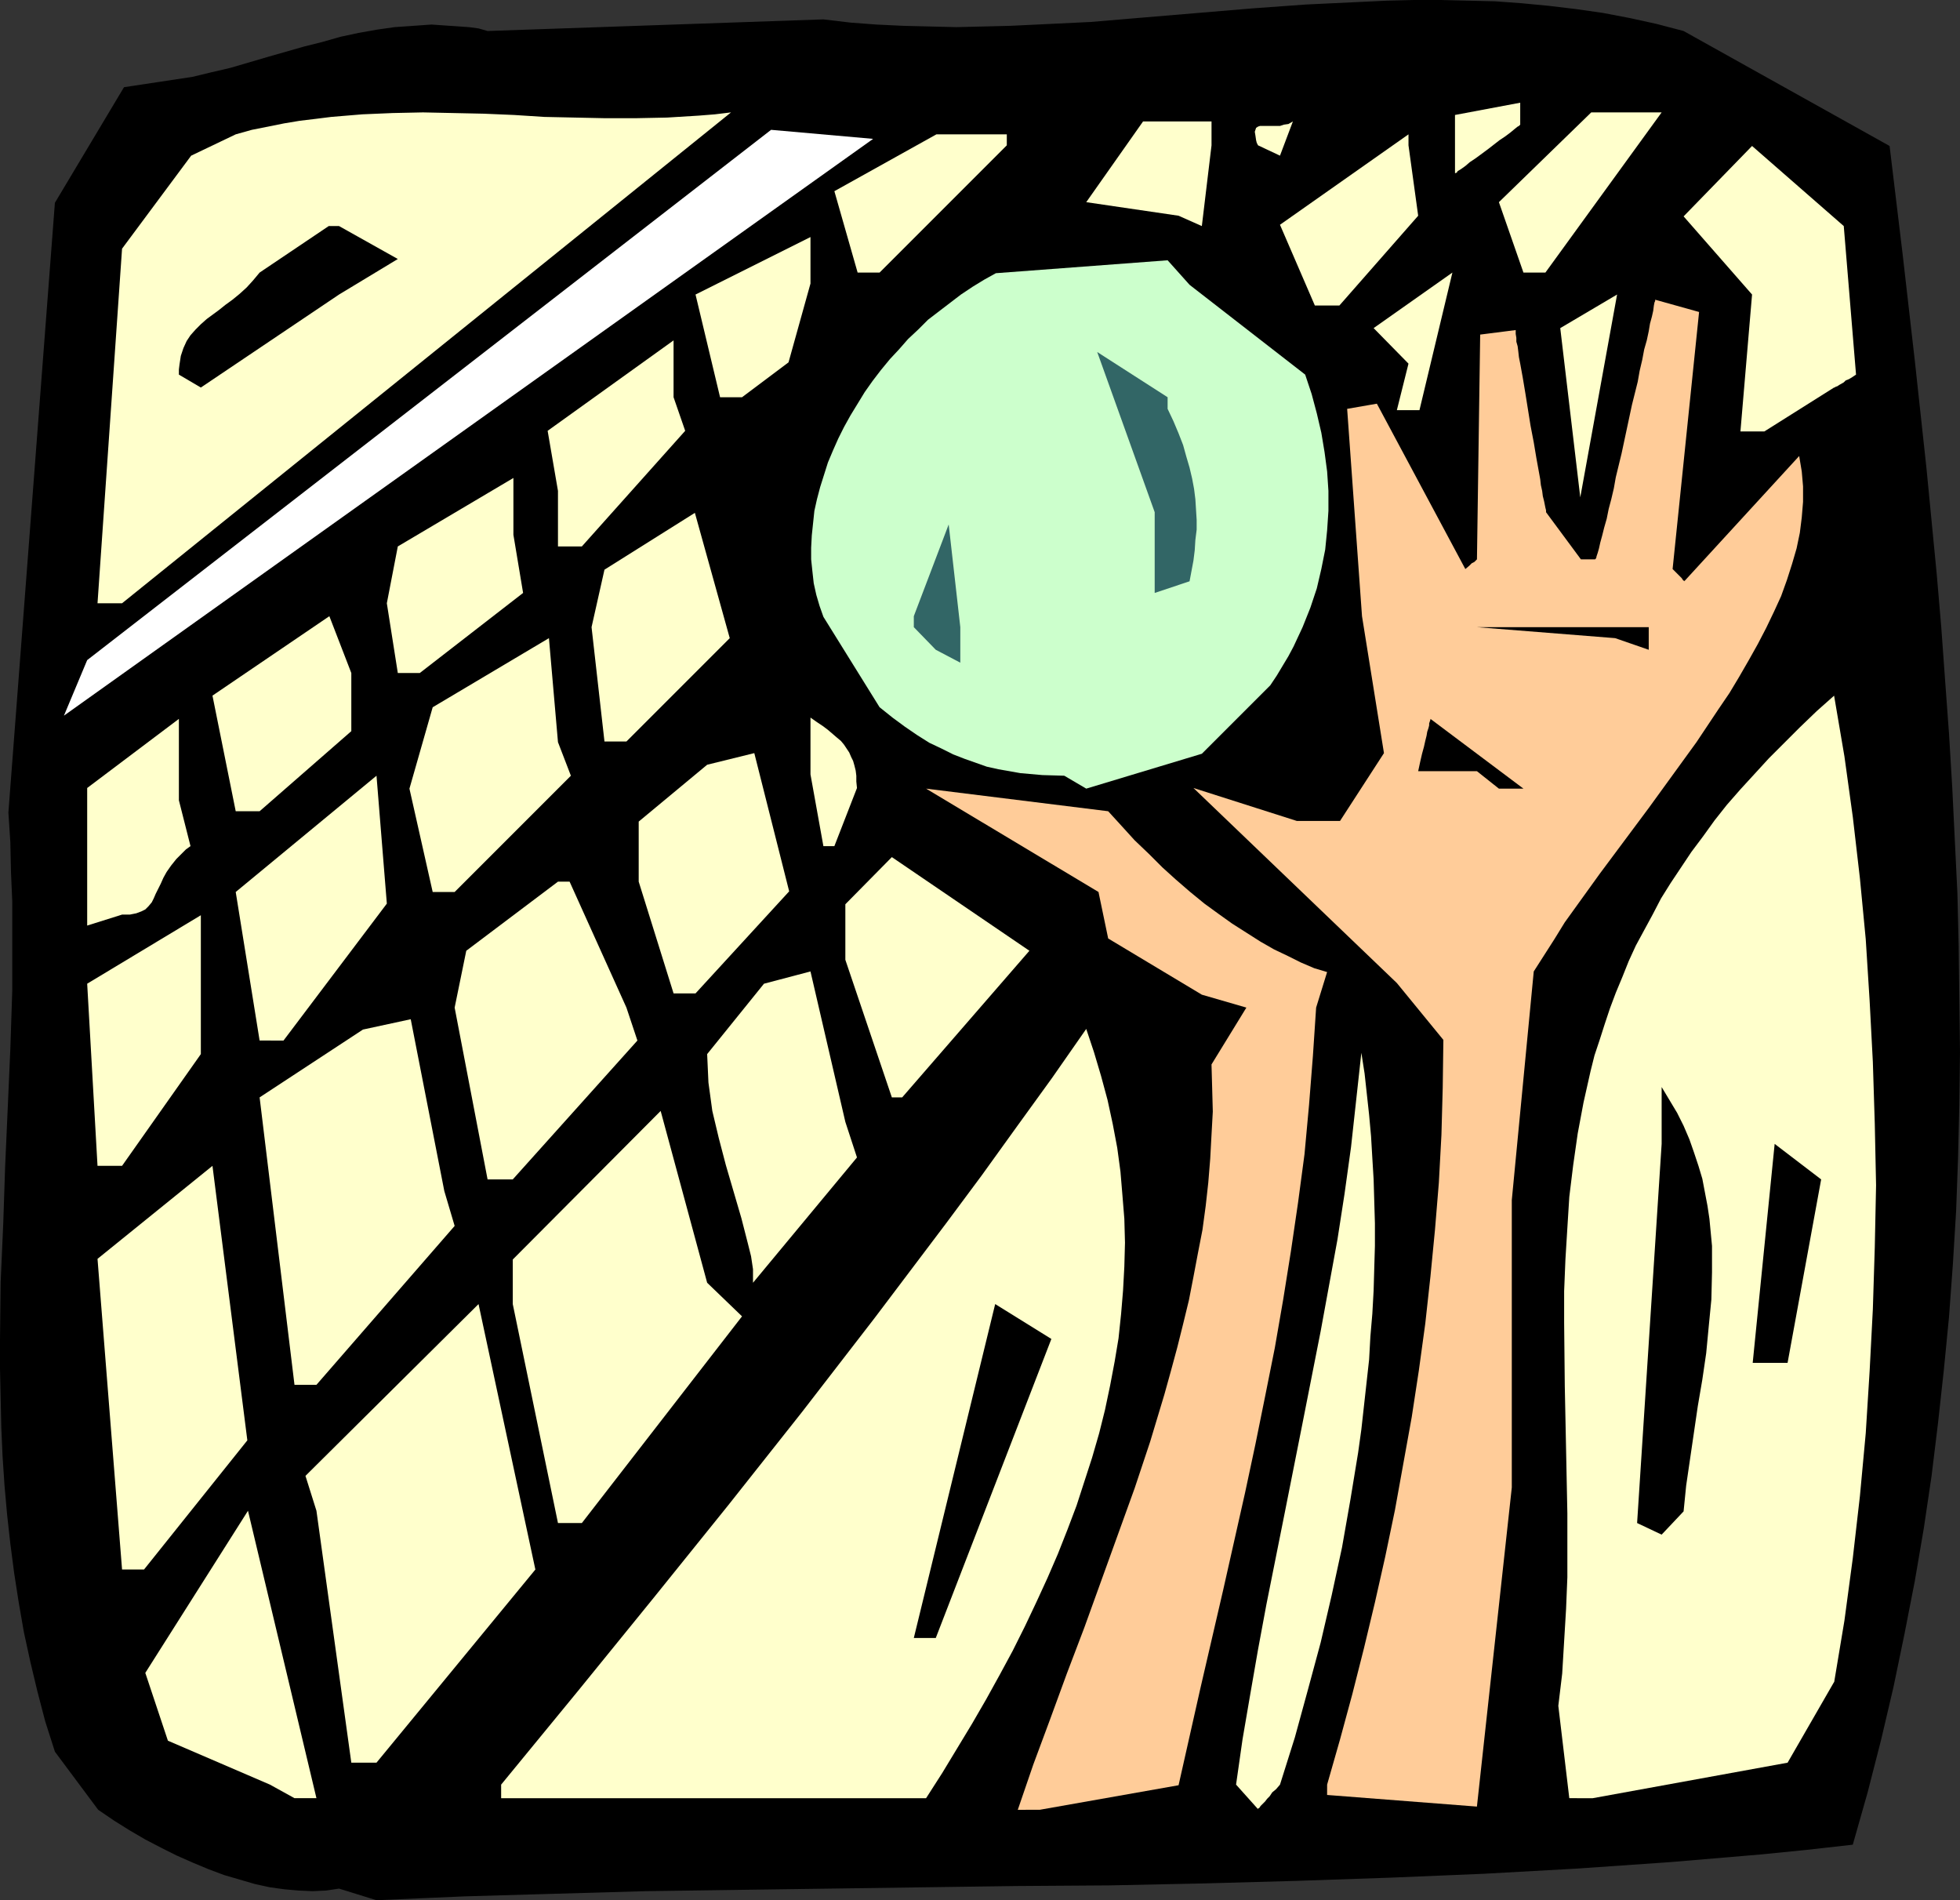
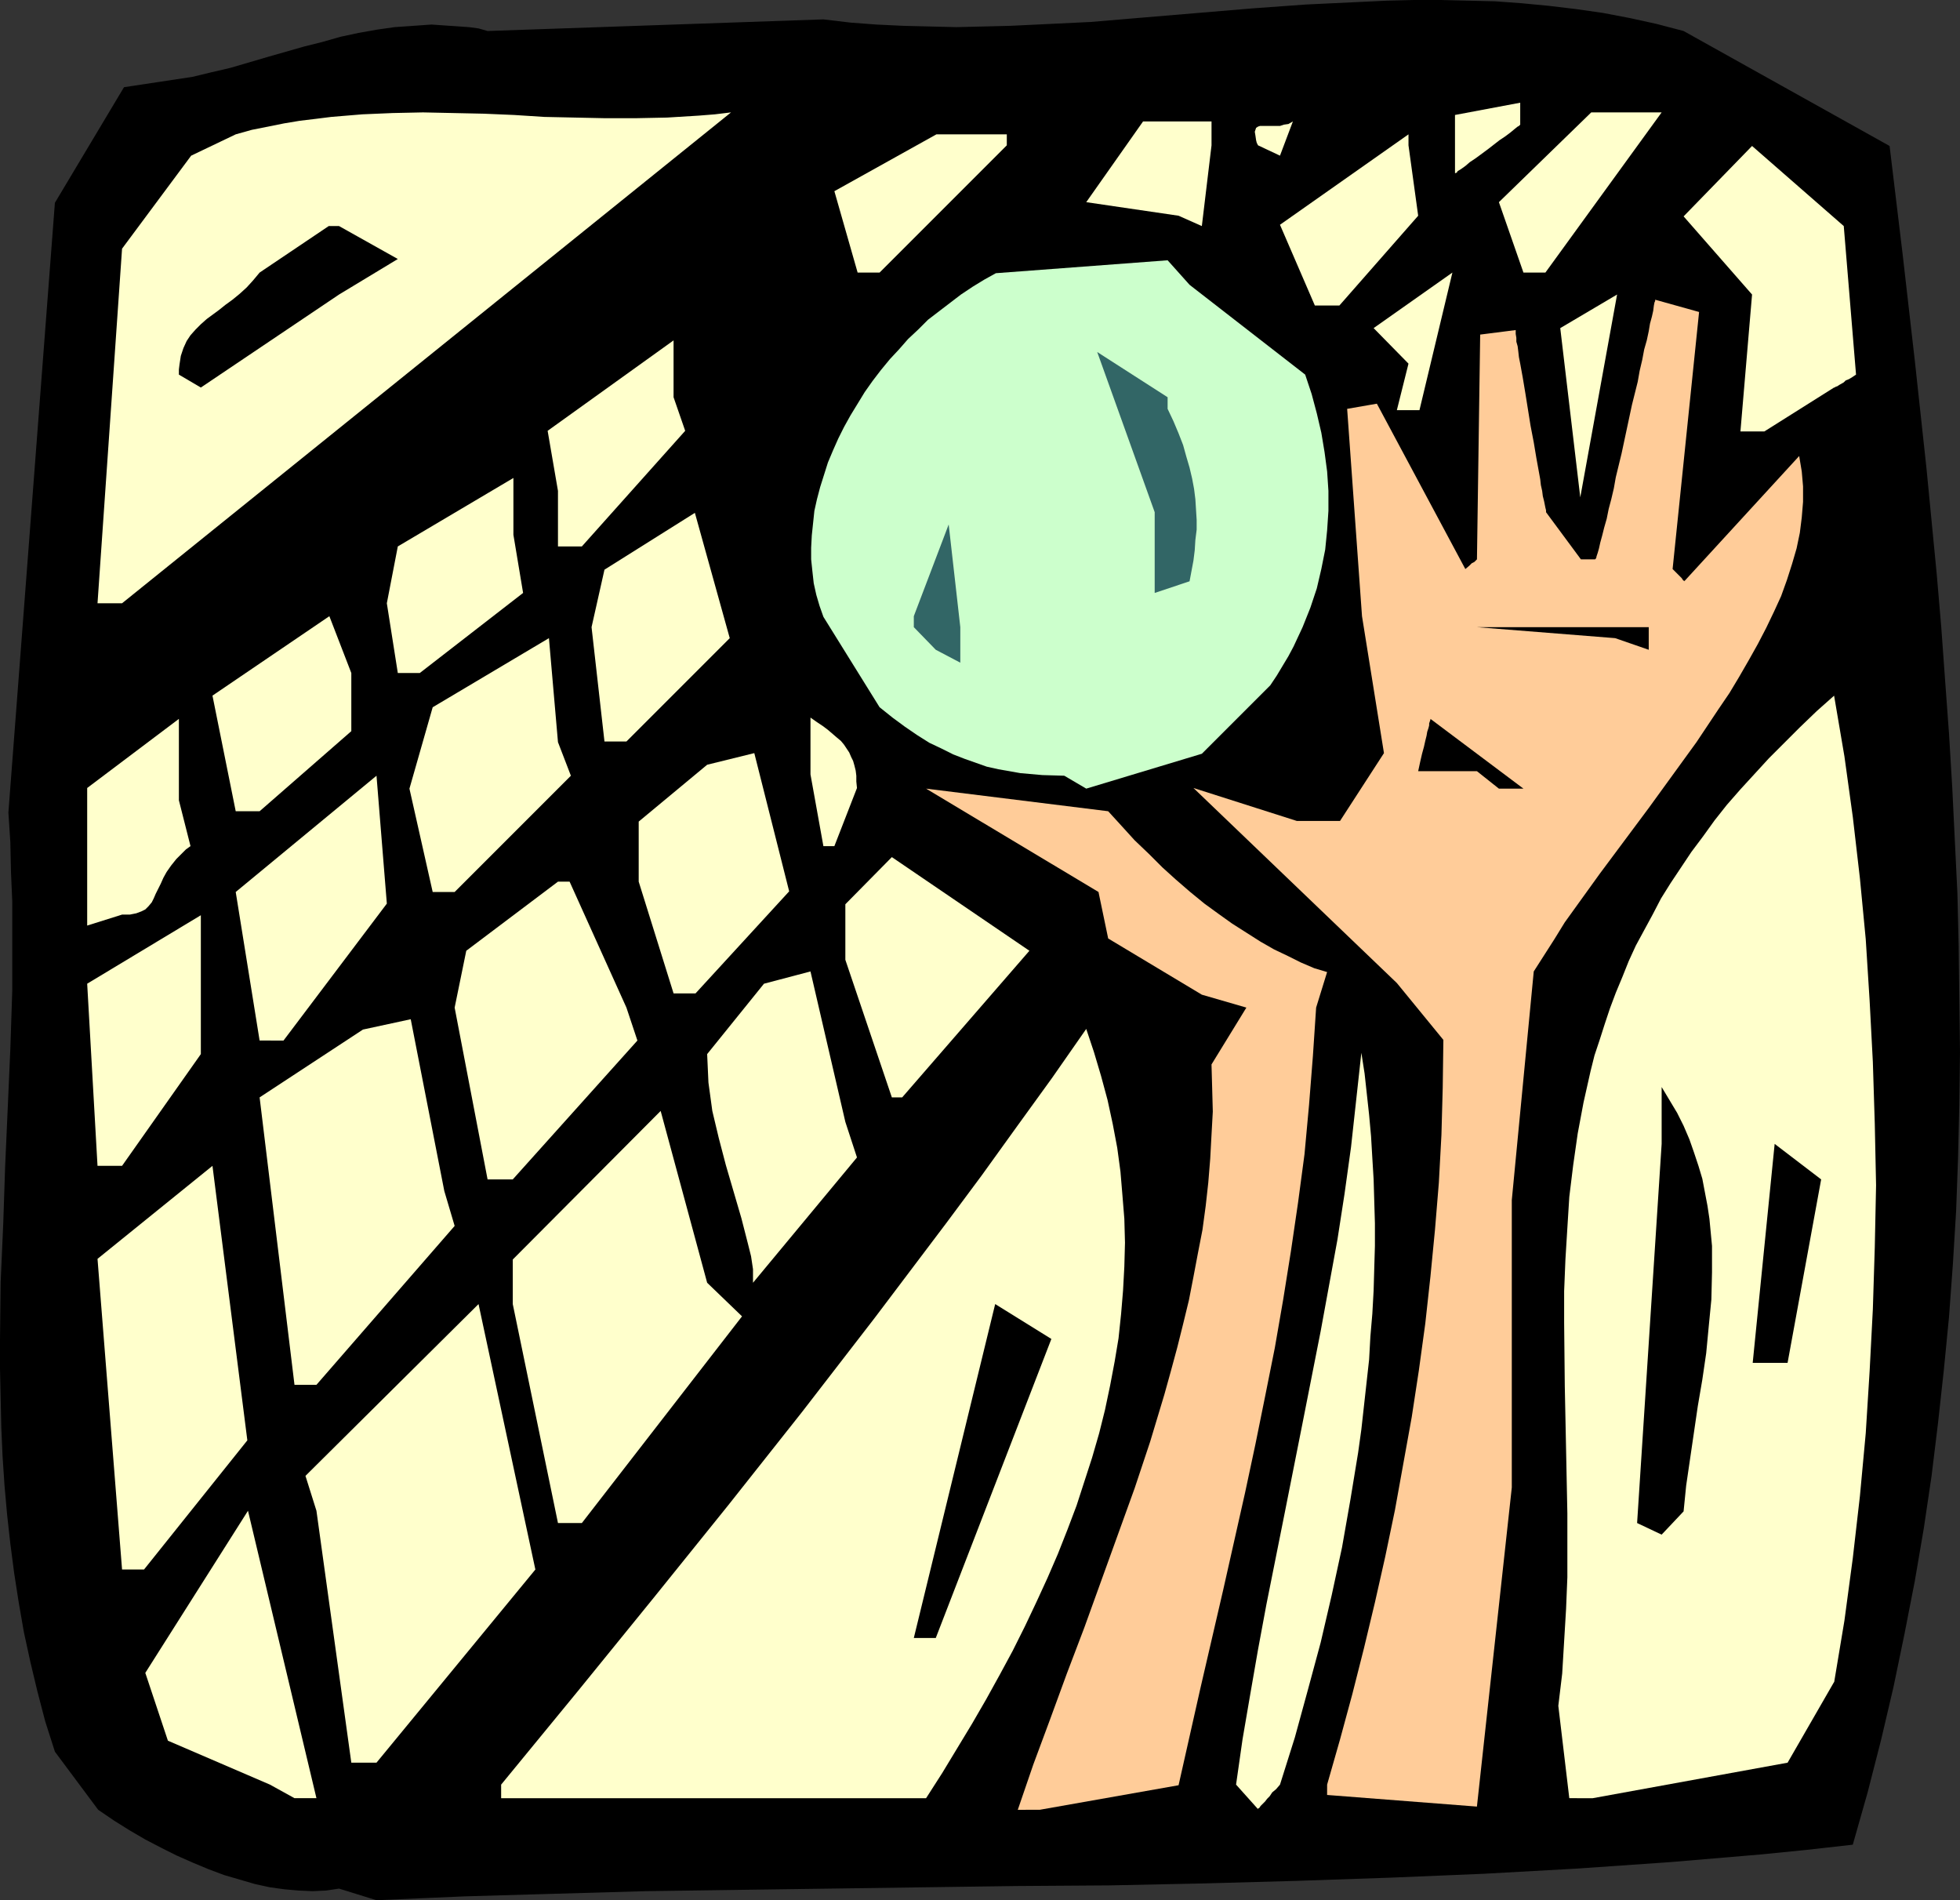
<svg xmlns="http://www.w3.org/2000/svg" xmlns:ns1="http://sodipodi.sourceforge.net/DTD/sodipodi-0.dtd" xmlns:ns2="http://www.inkscape.org/namespaces/inkscape" version="1.0" width="129.766mm" height="125.784mm" id="svg46" ns1:docname="Volleyball 17.wmf">
  <rect width="100%" height="100%" fill="#333333" stroke="none" />
  <ns1:namedview id="namedview46" pagecolor="#ffffff" bordercolor="#000000" borderopacity="0.25" ns2:showpageshadow="2" ns2:pageopacity="0.0" ns2:pagecheckerboard="0" ns2:deskcolor="#d1d1d1" ns2:document-units="mm" />
  <defs id="defs1">
    <pattern id="WMFhbasepattern" patternUnits="userSpaceOnUse" width="6" height="6" x="0" y="0" />
  </defs>
  <path style="fill:#000000;fill-opacity:1;fill-rule:evenodd;stroke:none" d="m 84.84,472.497 -3.232,0.485 -3.394,0.162 -3.555,-0.162 -3.555,-0.323 -3.555,-0.485 -3.717,-0.808 -3.878,-1.131 -3.878,-1.131 -3.878,-1.454 -3.878,-1.616 -4.04,-1.778 -3.878,-1.939 -4.04,-2.101 -3.878,-2.262 -3.878,-2.424 -4.04,-2.747 L 13.736,438.24 11.312,430.645 9.373,423.211 7.595,415.778 5.979,408.345 4.686,400.912 3.555,393.64 2.586,386.207 1.778,378.935 1.131,371.663 0.646,364.392 0.323,357.12 0.162,349.687 0,342.415 v -7.11 L 0.162,320.762 0.808,306.218 1.293,291.675 1.939,277.132 2.586,262.427 3.07,247.722 v -7.272 -7.433 -7.433 L 2.747,218.15 2.586,210.717 2.101,203.284 13.736,50.74 31.027,21.815 48.157,19.23 l 4.686,-1.131 4.848,-1.131 9.373,-2.747 9.05,-2.585 4.525,-1.131 4.525,-1.293 4.525,-0.97 4.525,-0.808 4.525,-0.646 4.686,-0.323 4.525,-0.323 4.686,0.323 2.424,0.162 2.262,0.162 2.424,0.323 2.262,0.646 84.032,-2.909 6.787,0.808 6.464,0.485 6.787,0.323 6.626,0.162 6.626,0.162 6.787,-0.162 6.626,-0.162 6.787,-0.323 13.413,-0.646 13.413,-1.131 26.987,-2.262 13.413,-0.97 13.574,-0.646 6.787,-0.323 L 353.742,0 h 6.787 l 6.787,0.162 6.787,0.162 6.626,0.485 6.787,0.646 6.787,0.808 6.787,0.97 6.787,1.293 6.626,1.454 6.787,1.778 51.55,28.764 3.232,26.824 3.07,26.824 2.909,26.824 2.586,26.663 1.131,13.251 0.97,13.412 0.97,13.251 0.808,13.412 0.646,13.251 0.646,13.251 0.323,13.251 0.162,13.251 0.162,13.251 -0.162,13.251 -0.323,13.251 -0.485,13.251 -0.808,13.251 -0.97,13.251 -1.293,13.251 -1.454,13.251 -1.616,13.251 -1.939,13.089 -2.262,13.251 -2.586,13.251 -2.747,13.251 -3.07,13.089 -3.394,13.251 -3.717,13.089 -11.474,1.293 -11.312,1.131 -11.474,0.97 -11.474,0.97 -23.27,1.616 -23.27,1.293 -23.27,0.97 -23.594,0.808 -23.432,0.646 -23.432,0.485 -23.432,0.162 -23.432,0.323 -23.27,0.323 -23.109,0.323 -22.947,0.323 -22.624,0.646 -22.462,0.646 -11.15,0.485 -10.989,0.485 z" id="path1" />
  <path style="fill:#ffffcc;fill-opacity:1;fill-rule:evenodd;stroke:none" d="m 125.401,446.481 19.23,-23.431 18.907,-23.269 18.746,-23.269 18.422,-23.269 18.099,-23.431 17.938,-23.754 8.888,-11.958 8.726,-12.119 8.888,-12.281 8.565,-12.281 1.939,5.817 1.778,5.979 1.616,5.979 1.293,5.979 1.131,5.979 0.808,5.979 0.485,5.817 0.485,5.979 0.162,5.979 -0.162,5.979 -0.323,5.979 -0.485,5.817 -0.646,6.141 -0.97,5.817 -1.131,5.979 -1.293,6.141 -1.454,5.817 -1.778,6.141 -1.939,5.979 -1.939,5.979 -2.262,5.979 -2.424,6.141 -2.586,5.979 -2.747,5.979 -2.909,6.141 -3.07,6.141 -3.232,5.979 -3.394,6.141 -3.555,6.141 -3.717,6.141 -3.717,6.141 -4.04,6.302 h -77.406 -28.926 z" id="path2" />
  <path style="fill:#ffcc99;fill-opacity:1;fill-rule:evenodd;stroke:none" d="m 254.681,452.783 3.878,-11.311 4.202,-11.312 4.202,-11.473 4.363,-11.473 4.202,-11.635 4.202,-11.635 4.202,-11.635 3.878,-11.635 3.555,-11.796 1.616,-5.817 1.616,-5.979 1.454,-5.817 1.454,-5.979 1.131,-5.817 1.131,-5.979 1.131,-5.817 0.808,-5.979 0.646,-5.817 0.485,-5.979 0.323,-5.979 0.323,-5.817 -0.162,-5.979 -0.162,-5.817 8.726,-14.22 -11.15,-3.232 -23.432,-14.059 -2.424,-11.635 -43.147,-25.855 45.571,5.656 3.394,3.717 3.232,3.555 3.555,3.393 3.394,3.393 3.394,3.07 3.555,3.07 3.555,2.909 3.555,2.585 3.394,2.424 3.555,2.262 3.555,2.262 3.394,1.939 3.394,1.616 3.232,1.616 3.394,1.454 3.232,0.97 -2.747,8.888 -0.808,12.119 -0.97,12.281 -1.131,12.281 -1.616,12.119 -1.778,12.119 -1.939,12.119 -2.101,12.119 -2.424,12.119 -2.424,11.958 -2.586,12.119 -5.494,24.401 -5.656,24.401 -5.494,24.401 -34.744,6.141 z" id="path3" />
  <path style="fill:#ffffcc;fill-opacity:1;fill-rule:evenodd;stroke:none" d="m 309.302,446.481 1.616,-11.311 1.939,-11.311 1.939,-11.15 2.101,-11.311 4.525,-22.623 4.525,-22.785 4.525,-22.946 2.101,-11.473 2.101,-11.473 1.778,-11.473 1.616,-11.635 1.293,-11.796 1.293,-11.796 0.808,5.171 1.131,10.342 0.485,5.333 0.323,5.494 0.323,5.333 0.162,5.494 0.162,5.494 v 5.656 l -0.162,5.494 -0.162,5.656 -0.323,5.817 -0.485,5.656 -0.323,5.817 -0.646,5.817 -0.646,5.817 -0.646,5.817 -0.808,5.817 -1.939,11.796 -2.101,11.958 -2.586,11.958 -2.747,11.796 -3.232,11.958 -3.232,11.796 -3.717,11.796 -0.97,1.131 -0.97,0.808 -0.646,0.97 -0.646,0.646 -0.485,0.646 -0.485,0.485 -0.323,0.323 -0.323,0.323 -0.323,0.485 -0.323,0.162 v 0.162 z" id="path4" />
  <path style="fill:#ffcc99;fill-opacity:1;fill-rule:evenodd;stroke:none" d="m 332.088,446.481 3.232,-11.311 3.07,-11.311 2.909,-11.473 2.747,-11.473 2.586,-11.473 2.424,-11.635 2.101,-11.635 2.101,-11.635 1.778,-11.635 1.616,-11.796 1.293,-11.796 1.131,-11.635 0.97,-11.796 0.646,-11.958 0.323,-11.796 0.162,-11.958 -11.635,-14.22 -50.904,-48.801 25.856,8.241 h 10.827 l 10.989,-16.967 -5.494,-34.258 -3.717,-51.871 7.434,-1.293 22.139,41.368 0.97,-0.808 0.646,-0.646 0.646,-0.323 0.323,-0.323 0.162,-0.162 0.162,-0.162 0.808,-56.234 8.888,-1.131 v 0.485 0.485 l 0.162,0.97 v 0.97 l 0.323,1.131 0.162,1.293 0.162,1.454 0.323,1.616 0.323,1.778 0.323,1.778 0.646,3.878 1.293,8.08 0.808,4.201 0.646,3.878 0.646,3.555 0.323,1.778 0.162,1.454 0.323,1.454 0.162,1.293 0.323,1.293 0.162,0.808 0.162,0.808 0.162,0.646 v 0.323 0.162 l 8.726,11.796 h 3.555 v 0 l 0.162,-0.162 0.162,-0.323 v -0.162 l 0.323,-0.97 0.323,-1.131 0.323,-1.454 0.485,-1.778 0.485,-1.939 0.646,-2.262 0.485,-2.424 0.646,-2.424 0.646,-2.747 0.485,-2.747 1.454,-5.979 2.586,-12.119 1.454,-5.817 0.485,-2.747 0.646,-2.747 0.485,-2.585 0.646,-2.262 0.485,-2.262 0.323,-1.939 0.485,-1.778 0.323,-1.454 0.162,-1.293 0.162,-0.808 0.162,-0.323 v -0.162 -0.162 0 l 10.989,3.07 -6.626,64.314 0.485,0.485 0.485,0.485 0.808,0.808 0.485,0.485 0.323,0.485 0.162,0.162 h 0.162 v 0.162 l 28.765,-31.349 0.646,3.878 0.323,3.717 v 3.878 l -0.323,3.878 -0.485,3.878 -0.808,3.878 -1.131,3.878 -1.293,4.04 -1.454,4.04 -1.778,3.878 -1.939,4.04 -2.101,4.04 -2.262,4.04 -2.424,4.201 -2.424,4.04 -2.747,4.04 -5.494,8.241 -5.979,8.241 -5.979,8.241 -6.141,8.241 -6.141,8.241 -5.818,8.08 -2.909,4.04 -2.586,4.201 -2.586,4.04 -2.586,4.04 -5.494,57.204 v 71.909 l -8.726,79.827 -37.491,-2.909 z" id="path5" />
  <path style="fill:#ffffcc;fill-opacity:1;fill-rule:evenodd;stroke:none" d="m 392.688,449.874 -2.747,-23.108 0.97,-8.08 0.485,-8.08 0.485,-8.08 0.323,-7.918 v -7.918 -8.08 l -0.323,-15.998 -0.323,-15.836 -0.162,-15.836 v -7.918 l 0.323,-7.918 0.485,-7.918 0.485,-7.756 0.97,-7.918 1.131,-7.918 1.454,-7.756 1.778,-7.918 0.97,-3.878 1.293,-3.878 1.293,-4.04 1.293,-3.878 1.454,-3.878 1.616,-3.878 1.616,-4.04 1.778,-3.878 2.101,-3.878 2.101,-3.878 2.101,-4.04 2.424,-3.878 2.586,-3.878 2.586,-3.878 2.909,-3.878 2.909,-4.04 3.07,-3.878 3.394,-3.878 3.555,-3.878 3.555,-3.878 3.878,-3.878 3.878,-3.878 4.202,-4.04 4.363,-3.878 2.586,15.19 2.101,15.19 1.778,15.351 1.454,15.19 0.97,15.351 0.808,15.351 0.485,15.513 0.323,15.351 -0.323,15.513 -0.485,15.513 -0.808,15.513 -0.97,15.513 -1.454,15.674 -1.778,15.513 -2.101,15.675 -2.586,15.513 v -0.162 l -11.635,20.199 -48.803,8.888 z" id="path6" />
  <path style="fill:#ffffcc;fill-opacity:1;fill-rule:evenodd;stroke:none" d="M 67.549,446.481 42.016,435.493 36.36,418.525 62.054,377.966 79.184,449.874 h -5.494 z" id="path7" />
  <path style="fill:#ffffcc;fill-opacity:1;fill-rule:evenodd;stroke:none" d="m 87.91,440.987 -8.726,-63.021 -2.747,-8.726 43.309,-42.984 14.221,66.415 -39.754,48.316 z" id="path8" />
  <path style="fill:#000000;fill-opacity:1;fill-rule:evenodd;stroke:none" d="m 228.664,409.799 20.362,-83.543 14.059,8.726 -28.926,74.817 z" id="path9" />
  <path style="fill:#ffffcc;fill-opacity:1;fill-rule:evenodd;stroke:none" d="m 211.534,398.003 11.635,-25.693 5.494,11.635 -11.635,16.967 z" id="path10" />
  <path style="fill:#ffffcc;fill-opacity:1;fill-rule:evenodd;stroke:none" d="m 30.542,392.67 -6.141,-77.726 28.765,-23.269 8.726,68.677 -25.856,32.319 z" id="path11" />
  <path style="fill:#000000;fill-opacity:1;fill-rule:evenodd;stroke:none" d="m 409.656,381.036 6.141,-94.855 v -14.22 l 1.939,3.232 1.939,3.232 1.616,3.232 1.454,3.393 1.131,3.232 1.131,3.393 0.97,3.232 0.646,3.393 0.646,3.393 0.485,3.232 0.323,3.393 0.323,3.393 v 3.232 3.393 l -0.162,6.787 -0.646,6.625 -0.646,6.787 -0.97,6.625 -1.131,6.625 -0.97,6.625 -0.97,6.625 -0.97,6.625 -0.646,6.464 -5.494,5.817 z" id="path12" />
  <path style="fill:#ffffcc;fill-opacity:1;fill-rule:evenodd;stroke:none" d="m 139.622,381.036 -11.312,-54.78 v -11.15 l 37.006,-37.166 11.635,42.984 8.726,8.403 -40.077,51.71 z" id="path13" />
  <path style="fill:#ffffcc;fill-opacity:1;fill-rule:evenodd;stroke:none" d="m 73.69,346.455 -8.726,-71.909 25.856,-16.967 11.958,-2.585 8.403,42.984 2.586,8.726 -34.582,39.752 z" id="path14" />
  <path style="fill:#000000;fill-opacity:1;fill-rule:evenodd;stroke:none" d="m 438.582,340.961 5.494,-54.78 11.635,8.888 -8.403,45.892 h -3.232 z" id="path15" />
  <path style="fill:#ffffcc;fill-opacity:1;fill-rule:evenodd;stroke:none" d="m 188.425,317.53 -0.485,-3.232 -0.808,-3.232 -1.616,-6.302 -1.939,-6.625 -1.939,-6.625 -1.778,-6.787 -0.808,-3.393 -0.808,-3.393 -0.485,-3.555 -0.485,-3.555 -0.162,-3.555 -0.162,-3.555 14.221,-17.614 11.635,-3.07 8.726,37.651 2.909,8.888 -26.018,31.349 z" id="path16" />
  <path style="fill:#ffffcc;fill-opacity:1;fill-rule:evenodd;stroke:none" d="m 122.008,295.068 -8.242,-42.984 2.909,-14.22 22.947,-17.29 h 2.909 l 14.221,31.511 2.747,8.241 -31.189,34.742 z" id="path17" />
  <path style="fill:#ffffcc;fill-opacity:1;fill-rule:evenodd;stroke:none" d="m 24.402,291.675 -2.586,-45.569 28.442,-17.129 v 34.742 l -19.715,27.956 z" id="path18" />
  <path style="fill:#ffffcc;fill-opacity:1;fill-rule:evenodd;stroke:none" d="m 223.169,274.546 -11.635,-34.419 v -13.897 l 11.635,-11.796 34.421,23.431 -31.835,36.682 z" id="path19" />
  <path style="fill:#ffffcc;fill-opacity:1;fill-rule:evenodd;stroke:none" d="m 64.963,260.326 -5.979,-37.166 35.229,-29.087 2.586,31.995 -25.856,34.258 z" id="path20" />
  <path style="fill:#ffffcc;fill-opacity:1;fill-rule:evenodd;stroke:none" d="m 168.549,248.53 -8.726,-27.956 v -15.028 l 17.13,-14.22 11.797,-2.909 8.726,34.581 -23.432,25.532 z" id="path21" />
  <path style="fill:#ffffcc;fill-opacity:1;fill-rule:evenodd;stroke:none" d="M 21.816,231.562 V 197.143 L 44.763,179.853 v 20.361 l 2.909,11.473 -1.131,0.808 -0.808,0.808 -1.616,1.616 -1.293,1.616 -1.131,1.616 -0.808,1.454 -0.646,1.454 -0.646,1.293 -0.646,1.293 -0.485,1.131 -0.485,0.97 -0.808,0.97 -0.808,0.808 -0.97,0.485 -1.293,0.485 -0.808,0.162 -0.808,0.162 h -0.808 -1.131 z" id="path22" />
  <path style="fill:#ffffcc;fill-opacity:1;fill-rule:evenodd;stroke:none" d="m 108.272,223.16 -5.818,-25.855 5.818,-20.361 29.088,-17.29 2.262,26.016 3.232,8.403 -29.088,29.087 z" id="path23" />
  <path style="fill:#ffffcc;fill-opacity:1;fill-rule:evenodd;stroke:none" d="m 206.04,211.687 -3.232,-17.937 v -14.22 l 1.616,1.131 1.454,0.97 1.293,0.97 1.131,0.97 1.131,0.97 0.97,0.808 0.808,0.97 0.646,0.97 0.646,0.97 0.485,1.131 0.485,0.97 0.323,1.131 0.323,1.293 0.162,1.293 v 1.454 l 0.162,1.616 v 0 l -5.656,14.543 z" id="path24" />
  <path style="fill:#ffffcc;fill-opacity:1;fill-rule:evenodd;stroke:none" d="m 58.984,202.961 -5.818,-28.925 29.25,-19.876 5.494,14.22 v 14.543 l -22.947,20.038 z" id="path25" />
  <path style="fill:#ccffcc;fill-opacity:1;fill-rule:evenodd;stroke:none" d="m 266.317,194.073 -5.494,-0.162 -5.494,-0.485 -2.747,-0.485 -2.747,-0.485 -2.909,-0.646 -2.747,-0.97 -2.747,-0.97 -2.909,-1.131 -2.909,-1.454 -3.07,-1.454 -3.07,-1.939 -3.07,-2.101 -3.07,-2.262 -3.232,-2.585 -14.059,-22.623 -0.97,-2.747 -0.808,-2.747 -0.646,-2.909 -0.323,-2.909 -0.323,-3.07 v -2.909 l 0.162,-3.07 0.323,-3.07 0.323,-3.07 0.646,-2.909 0.808,-3.07 0.97,-3.07 0.97,-3.07 1.293,-3.07 1.293,-2.909 1.454,-2.909 1.616,-2.909 1.778,-2.909 1.778,-2.909 1.939,-2.747 2.101,-2.747 2.262,-2.747 2.262,-2.424 2.262,-2.585 2.586,-2.424 2.424,-2.424 2.747,-2.101 2.747,-2.101 2.747,-2.101 2.909,-1.939 2.909,-1.778 2.909,-1.616 42.986,-3.232 5.494,6.141 28.926,22.461 1.616,4.848 1.293,4.848 1.131,4.848 0.808,4.848 0.646,4.848 0.323,4.848 v 5.009 l -0.323,4.848 -0.485,4.848 -0.97,4.848 -1.131,4.848 -1.616,4.848 -1.939,4.848 -1.131,2.424 -1.131,2.424 -1.293,2.424 -1.454,2.424 -1.454,2.424 -1.616,2.424 -17.13,17.129 -28.926,8.726 z" id="path26" />
  <path style="fill:#000000;fill-opacity:1;fill-rule:evenodd;stroke:none" d="M 369.579,192.942 H 354.873 v 0 l 0.485,-2.262 0.485,-2.101 0.485,-1.778 0.323,-1.454 0.323,-1.293 0.162,-0.97 0.323,-0.97 0.162,-0.646 v -0.485 l 0.162,-0.485 0.162,-0.485 v -0.162 l 23.27,17.452 h -6.141 z" id="path27" />
  <path style="fill:#ffffcc;fill-opacity:1;fill-rule:evenodd;stroke:none" d="m 151.257,185.508 -3.232,-28.602 3.232,-14.382 22.624,-14.22 8.726,31.349 -25.856,25.855 z" id="path28" />
  <path style="fill:#ffffcc;fill-opacity:1;fill-rule:evenodd;stroke:none" d="m 99.545,168.38 -2.747,-17.452 2.747,-14.22 28.926,-17.129 v 14.22 l 2.424,14.543 -25.856,20.038 z" id="path29" />
  <path style="fill:#326666;fill-opacity:1;fill-rule:evenodd;stroke:none" d="m 234.158,162.562 -5.494,-5.656 v -2.747 l 8.726,-22.946 2.909,25.693 v 8.888 z" id="path30" />
  <path style="fill:#000000;fill-opacity:1;fill-rule:evenodd;stroke:none" d="m 404.161,159.654 -34.582,-2.747 h 42.986 v 5.656 z" id="path31" />
  <path style="fill:#ffffcc;fill-opacity:1;fill-rule:evenodd;stroke:none" d="m 24.402,150.928 6.141,-88.714 17.291,-23.269 11.15,-5.333 4.04,-1.131 4.04,-0.808 4.04,-0.808 3.878,-0.646 4.04,-0.485 3.878,-0.485 3.878,-0.323 3.878,-0.323 7.595,-0.323 7.595,-0.162 7.595,0.162 7.595,0.162 7.595,0.323 7.595,0.485 7.595,0.162 7.595,0.162 h 7.595 l 7.918,-0.162 7.918,-0.485 4.04,-0.323 4.04,-0.485 L 30.542,150.928 Z" id="path32" />
  <path style="fill:#326666;fill-opacity:1;fill-rule:evenodd;stroke:none" d="m 288.94,148.342 v -20.199 l -14.382,-40.075 17.614,11.311 v 2.909 l 1.454,3.07 1.293,3.07 1.131,2.909 0.808,2.909 0.808,2.747 0.646,2.747 0.485,2.585 0.323,2.585 0.162,2.585 0.162,2.585 v 2.424 l -0.323,2.585 -0.162,2.585 -0.323,2.585 -0.485,2.585 -0.485,2.585 z" id="path33" />
  <path style="fill:#ffffcc;fill-opacity:1;fill-rule:evenodd;stroke:none" d="m 139.622,136.707 v -13.897 l -2.586,-15.028 31.512,-22.623 v 14.22 l 2.909,8.403 -25.856,28.925 z" id="path34" />
  <path style="fill:#ffffcc;fill-opacity:1;fill-rule:evenodd;stroke:none" d="m 390.425,82.089 14.221,-8.403 -9.211,50.74 z" id="path35" />
  <path style="fill:#ffffcc;fill-opacity:1;fill-rule:evenodd;stroke:none" d="m 435.512,107.944 2.909,-34.258 -17.13,-19.553 17.13,-17.614 22.947,20.038 3.07,37.166 -0.97,0.646 -0.808,0.485 -0.808,0.323 -0.485,0.485 -1.131,0.646 -0.485,0.323 -0.485,0.162 -0.162,0.162 h -0.162 L 441.491,107.944 Z" id="path36" />
-   <path style="fill:#ffffcc;fill-opacity:1;fill-rule:evenodd;stroke:none" d="M 180.184,99.38 174.043,73.686 202.808,59.305 v 11.635 l -5.494,19.714 -11.635,8.726 z" id="path37" />
  <path style="fill:#ffffcc;fill-opacity:1;fill-rule:evenodd;stroke:none" d="m 349.54,102.611 2.909,-11.635 -8.726,-8.888 19.715,-13.897 -8.242,34.419 z" id="path38" />
  <path style="fill:#000000;fill-opacity:1;fill-rule:evenodd;stroke:none" d="m 44.763,93.724 v -1.293 l 0.162,-1.293 0.323,-2.101 0.646,-1.939 0.808,-1.778 0.97,-1.454 1.293,-1.454 1.293,-1.293 1.454,-1.293 3.07,-2.262 1.616,-1.293 1.778,-1.293 1.778,-1.454 1.778,-1.616 1.616,-1.778 1.616,-1.939 17.291,-11.635 h 2.586 l 14.706,8.241 -14.706,8.888 -34.582,23.269 z" id="path39" />
  <path style="fill:#ffffcc;fill-opacity:1;fill-rule:evenodd;stroke:none" d="M 329.017,76.433 320.291,56.234 352.449,33.611 v 2.747 l 2.424,17.614 -19.715,22.461 z" id="path40" />
  <path style="fill:#ffffcc;fill-opacity:1;fill-rule:evenodd;stroke:none" d="m 214.605,68.192 -5.818,-20.361 25.533,-14.22 h 17.614 v 2.747 l -31.835,31.834 z" id="path41" />
  <path style="fill:#ffffcc;fill-opacity:1;fill-rule:evenodd;stroke:none" d="m 381.214,68.192 -6.141,-17.614 23.109,-22.461 h 17.614 l -29.088,40.075 z" id="path42" />
  <path style="fill:#ffffcc;fill-opacity:1;fill-rule:evenodd;stroke:none" d="m 294.92,53.972 -23.109,-3.393 14.221,-20.199 h 17.13 v 5.979 l -2.424,20.199 z" id="path43" />
  <path style="fill:#ffffcc;fill-opacity:1;fill-rule:evenodd;stroke:none" d="m 314.796,36.358 -0.323,-0.646 -0.162,-0.646 -0.162,-1.131 -0.162,-0.97 0.162,-0.485 0.162,-0.485 0.485,-0.323 0.485,-0.162 h 0.646 1.454 1.939 0.97 l 0.97,-0.323 1.131,-0.162 1.131,-0.646 -3.232,8.564 z" id="path44" />
  <path style="fill:#ffffcc;fill-opacity:1;fill-rule:evenodd;stroke:none" d="m 364.084,28.764 16.322,-3.07 v 5.494 0 l -0.162,0.162 -0.162,0.162 -0.323,0.162 -0.808,0.646 -0.97,0.808 -1.293,0.97 -1.454,0.97 -2.909,2.262 -3.07,2.262 -1.454,0.97 -1.131,0.97 -1.131,0.808 -0.808,0.485 -0.162,0.323 -0.323,0.162 h -0.162 v 0 z" id="path45" />
-   <path style="fill:#ffffff;fill-opacity:1;fill-rule:evenodd;stroke:none" d="M 21.816,165.148 192.95,32.48 218.483,34.742 15.998,179.045 Z" id="path46" />
</svg>